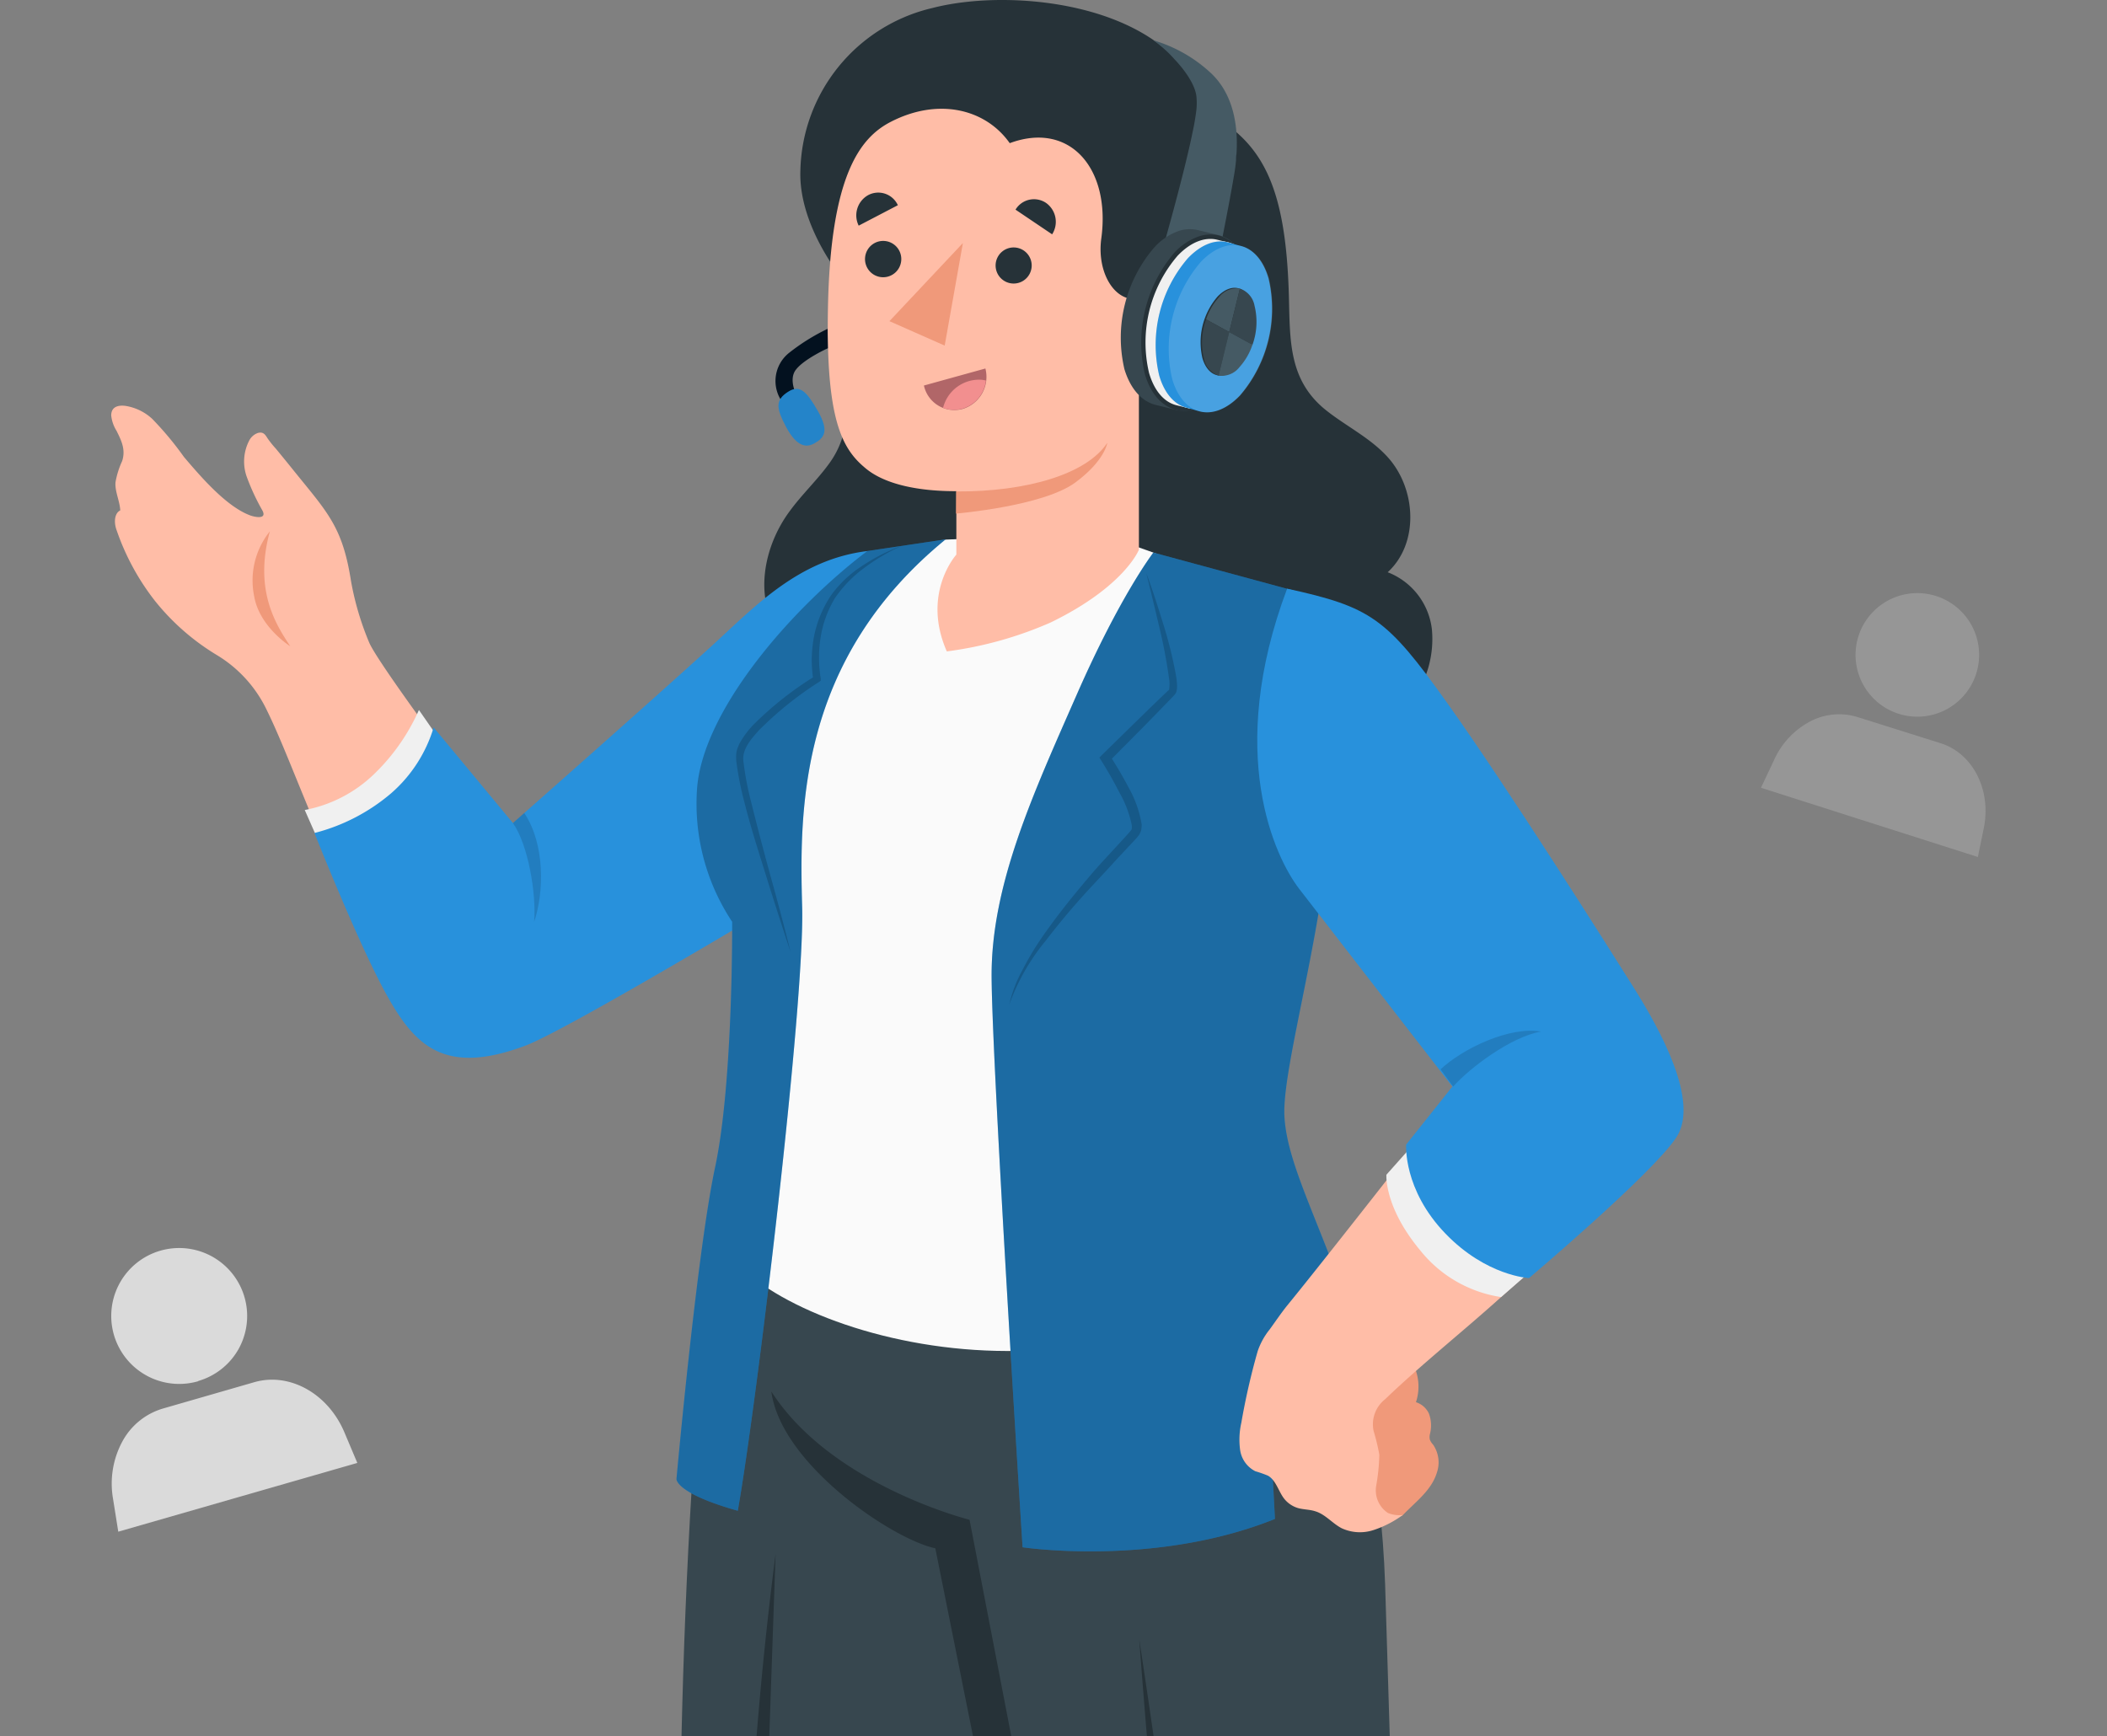
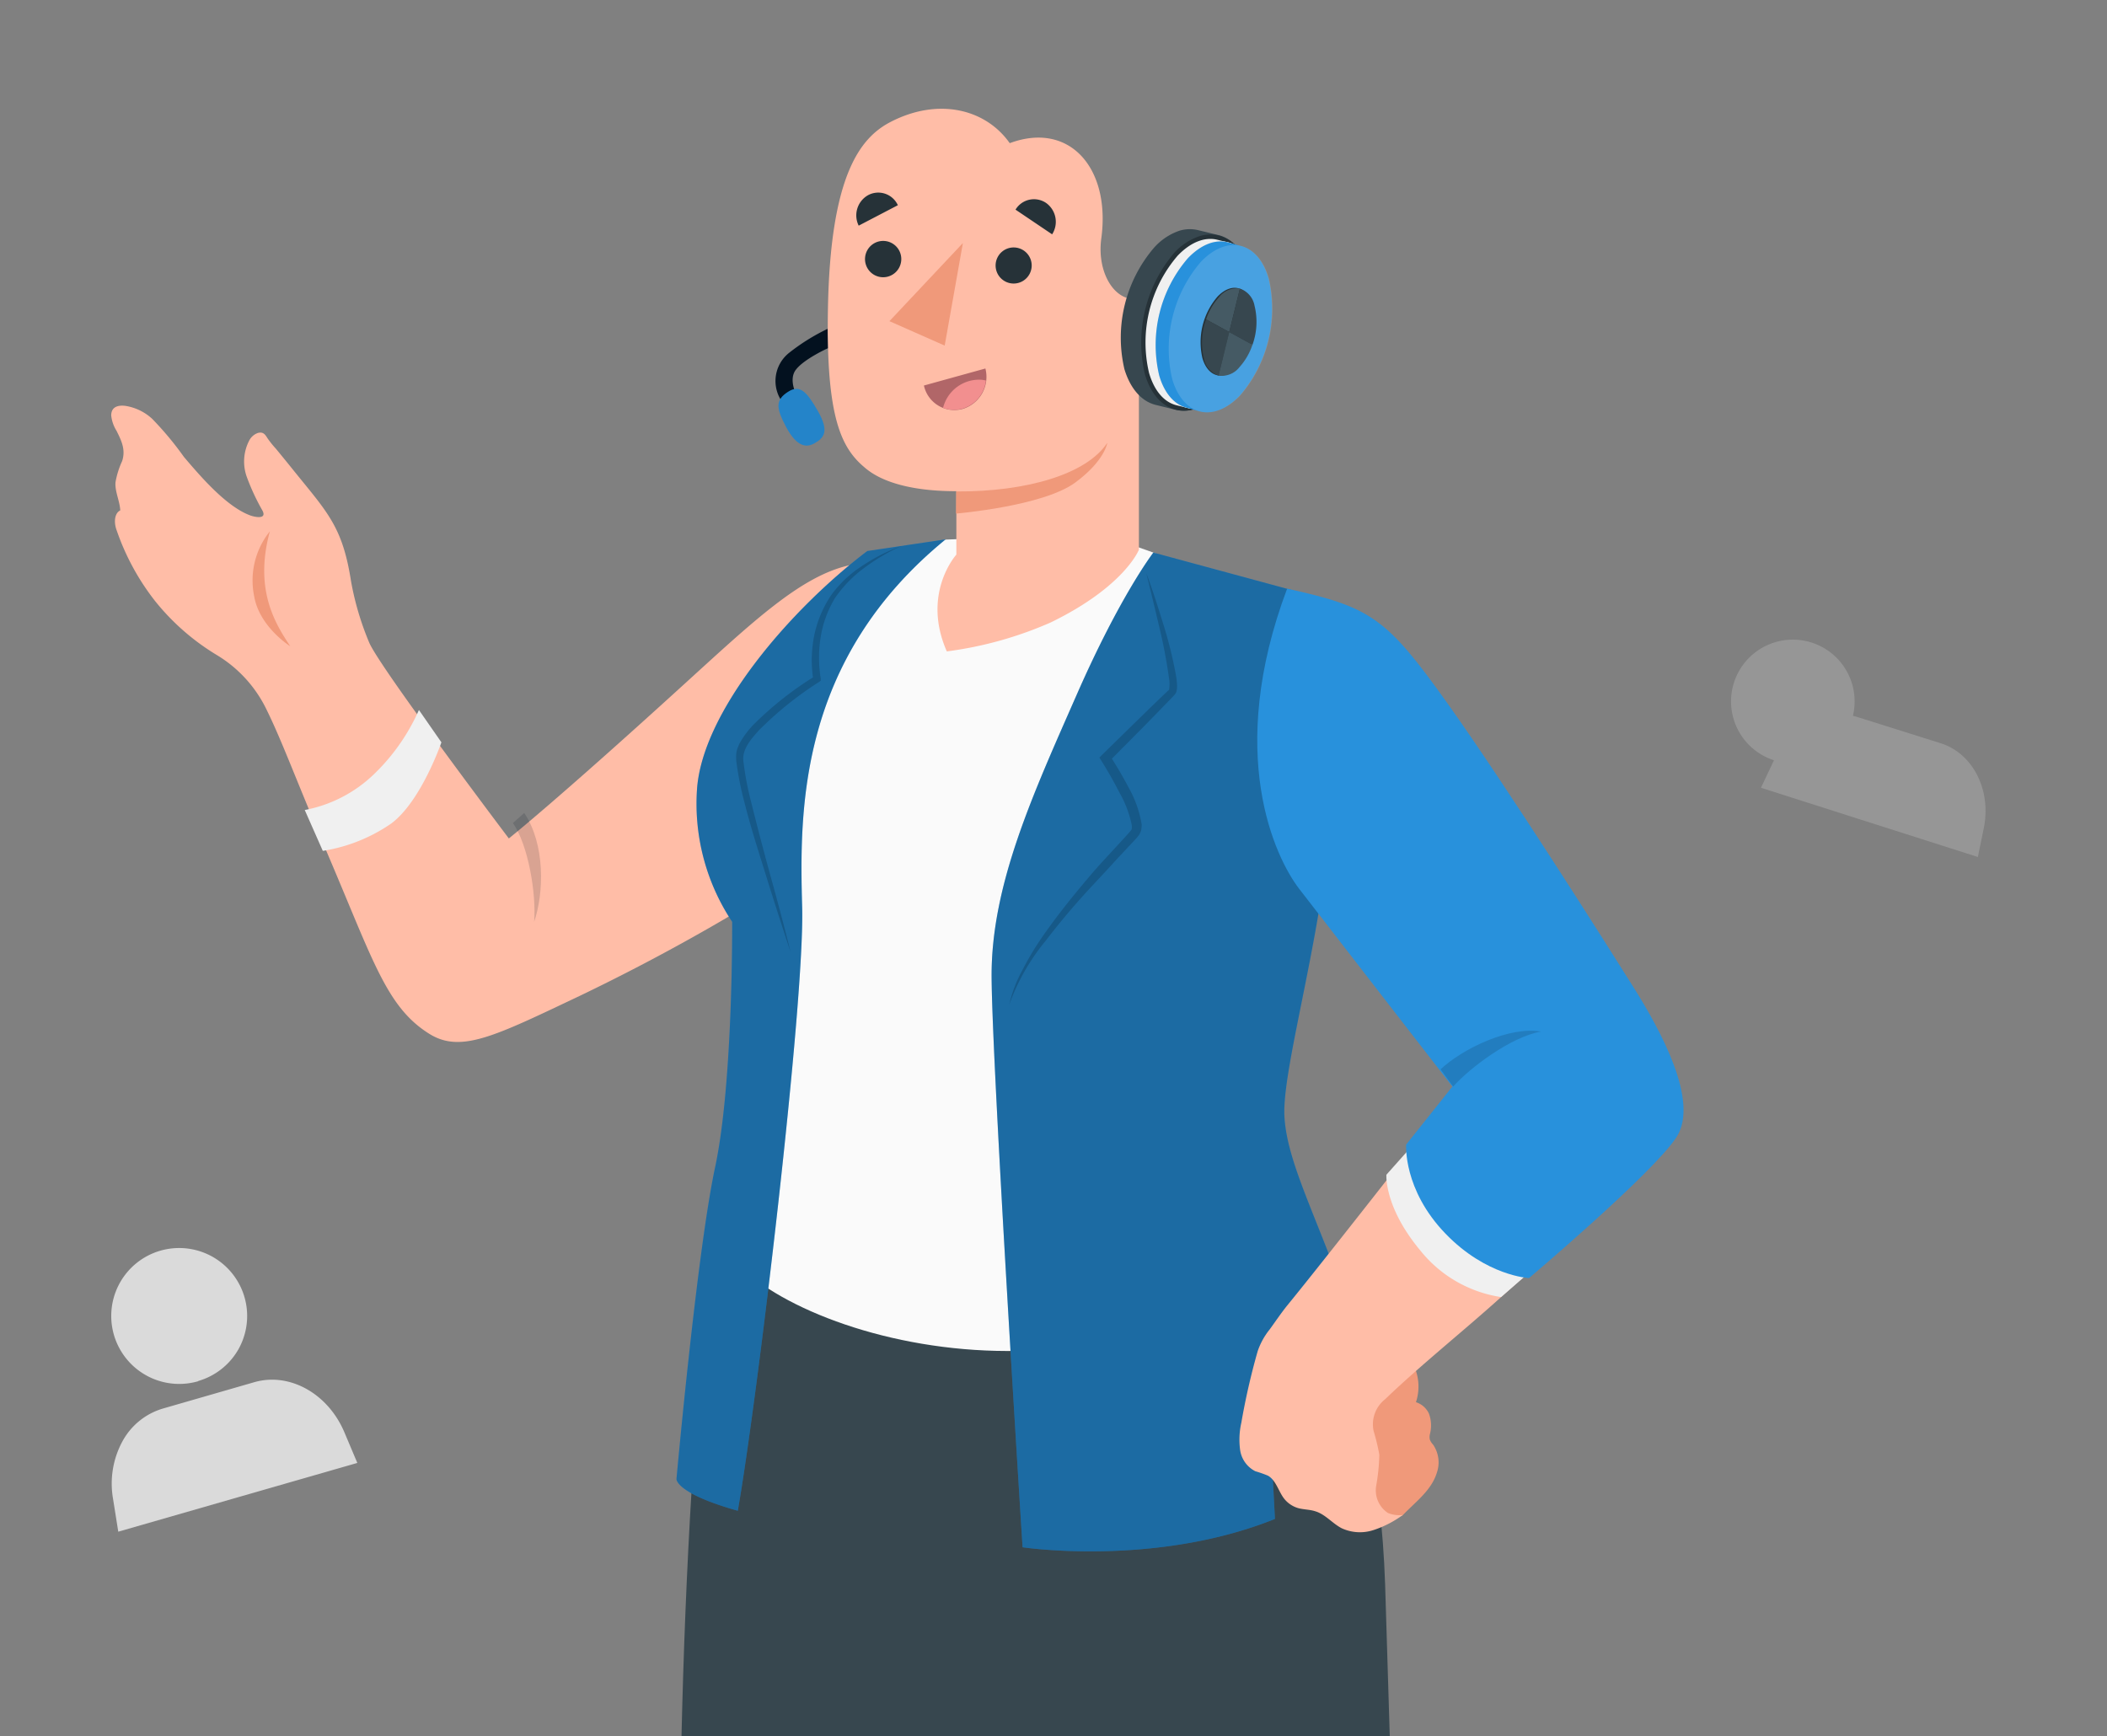
<svg xmlns="http://www.w3.org/2000/svg" width="341" height="281" fill="none">
  <rect width="100%" height="100%" fill="#808080" stroke="none" />
  <g clip-path="url(#a)">
-     <path fill="#F0F0F0" d="M287.1 123.052a13.14 13.14 0 0 1 5.82-6.26 10.07 10.07 0 0 1 7.68-.74l13.5 4.25c5.16 1.65 8.14 7.43 7 13.55l-1 4.86-35.1-11.21zm20.15-7.53a10.004 10.004 0 0 1-6.881-10.655 10 10 0 1 1 6.881 10.655" opacity=".2" />
+     <path fill="#F0F0F0" d="M287.1 123.052a13.14 13.14 0 0 1 5.82-6.26 10.07 10.07 0 0 1 7.68-.74l13.5 4.25c5.16 1.65 8.14 7.43 7 13.55l-1 4.86-35.1-11.21za10.004 10.004 0 0 1-6.881-10.655 10 10 0 1 1 6.881 10.655" opacity=".2" />
    <path fill="#F0F0F0" d="M18.29 242.566a14.34 14.34 0 0 1 1.49-9.21 11.002 11.002 0 0 1 6.54-5.36l14.84-4.28c5.68-1.63 11.89 1.81 14.56 8.07l2.11 5-38.69 11.13zm13.77-19a11.001 11.001 0 0 1-9.917-19.167 11.002 11.002 0 0 1 17.677 6.62 11 11 0 0 1-1.2 7.317 11 11 0 0 1-6.54 5.19z" opacity=".8" />
    <path fill="#37474F" d="M200.746 181.168c9.453 16.177 22.199 38.679 23.425 75.32 1.489 48.849 2.536 83.849 2.867 89.733s4.354 16.535 8.157 45.473-.358 84.276-.358 84.276-3.238 6.587-14.303 7.882c-10.211 1.185-15.006-3.596-15.006-3.596s-16.178-77.442-20.532-94.818c-4.355-17.376-19.209-93.358-19.209-93.358l-5.429 46.851s3.555 15.916 1.116 41.45c-2.439 25.533-10.5 74.782-10.5 74.782s-4.63 4.892-15.502 4.465c-9.936-.4-14.938-5.898-14.938-5.898s-9.521-97.188-10.307-126.029 0-100.867 7.951-143.805z" />
-     <path fill="#263238" d="m156.913 245.987 8.901 46.162L160.385 339l-.193-44.426-8.819-43.97c-7-1.489-24.996-13.656-26.539-25.383 9.714 15.172 32.079 20.766 32.079 20.766m52.032 173.473a1828 1828 0 0 1 8.116 45.073 1879 1879 0 0 1-10.473-44.577c-3.334-14.91-6.49-29.778-9.645-44.77-3.156-14.993-6.766-49.056-8.433-64.241-1.668-15.185-3.004-30.384-4.134-45.611 2.301 15.089 4.395 30.205 6.504 45.308 2.108 15.102 6.104 49.028 9.08 63.937 2.977 14.91 6.132 29.902 8.985 44.881m-85.434-108.212c-.124 6.628-.345 13.283 0 19.829.344 6.545.895 13.201 1.378 19.815l1.557 19.87a1642 1642 0 0 1 2.659 39.81 1154 1154 0 0 1-5.043-39.575c-1.378-13.243-2.756-26.416-3.638-39.796-.317-13.435.469-26.678 1.295-39.961a609 609 0 0 1 3.804-39.727l-1.378 39.851c-.193 6.614-.455 13.256-.565 19.925zM195.055 18.003c9.122 4.878 13.077 11.712 13.546 30.15.179 7.151 0 13.504 6.09 18.313 3.252 2.563 7.111 4.437 9.894 7.524 4.63 5.098 5.126 13.945 0 18.63a11.3 11.3 0 0 1 7.152 9.218 16.72 16.72 0 0 1-3.211 11.548 18.9 18.9 0 0 1-10.693 7.62c-3.335.785-6.49-.51-9.88-.51-6.132 0-12.278.151-18.41.22l-24.583.276c-7.358.083-14.51 1.378-20.669-3.376a10 10 0 0 1-4.244-8.268c-5.154-.772-10.569-2.453-13.78-6.6-4.34-5.733-2.756-14.249 1.557-20.036 2.012-2.756 4.52-5.085 6.49-7.854 4.258-5.98 2.619-13.05 2.247-19.926-.097-1.86.689-8.736-.552-10.252 0 0-6.765-8.268-6.476-17.018a27.655 27.655 0 0 1 21.4-26.374c13.504-3.486 39.754-.524 44.122 16.715" />
    <path fill="#FFBDA7" d="M59.78 104.07a46.8 46.8 0 0 1-2.977-10.045c-1.377-8.833-3.844-11.12-9.315-17.913-.937-1.172-1.887-2.33-2.838-3.487a16 16 0 0 1-1.378-1.722c-.358-.579-.69-1.061-1.53-.827a2.52 2.52 0 0 0-1.378 1.171 7.37 7.37 0 0 0-.44 5.898 36 36 0 0 0 2.562 5.512c.703 1.378-1.047 1.075-1.86.813-3.94-1.378-8.185-6.38-10.844-9.494a52.4 52.4 0 0 0-5.14-6.174 8.27 8.27 0 0 0-4.437-2.122c-1.13-.11-2.205.166-2.205 1.571.094.877.386 1.72.854 2.467.813 1.626 1.516 3.086.91 4.919a13.7 13.7 0 0 0-1.075 3.445c-.097 1.543.703 3.004.771 4.534-.785.344-1.157 1.68-.564 3.265a39.2 39.2 0 0 0 6.145 11.327 37.8 37.8 0 0 0 10.17 8.888 20.9 20.9 0 0 1 7.937 8.778c2.577 5.25 4.726 11.271 9.949 23.522 7.386 17.321 9.508 24.638 16.384 28.937 5.112 3.183 10.583.386 24.32-6.132a330 330 0 0 0 40.596-23.164l3.073-46.547c-7.896 1.75-15.682 9.191-26.788 19.291-20.67 18.837-28.331 24.928-28.331 24.928s-20.67-27.367-22.571-31.639" />
    <path fill="#F0997A" d="M43.673 86.005c-2.633 9.646 1.06 15.158 3.293 18.589 0 0-4.975-3.114-5.829-8.075a12.7 12.7 0 0 1 2.535-10.514" />
    <path fill="#F0F0F0" d="m71.438 120.151-3.638-5.236a32.9 32.9 0 0 1-7.386 10.5 22.04 22.04 0 0 1-11.093 5.691l2.921 6.614a26.8 26.8 0 0 0 11.107-4.45c4.837-3.624 8.089-13.119 8.089-13.119" />
-     <path fill="#2891DC" d="M140.364 89.189c-11.176 1.377-18.176 8.97-25.231 15.405-9.852 8.985-32.12 28.621-32.12 28.621l-12.83-15.475a22.83 22.83 0 0 1-6.889 10.665 30.9 30.9 0 0 1-12.402 6.422s7.083 17.913 11.672 26.181c4.588 8.268 9.356 13.118 22.392 8.268 7.661-2.839 52.597-30.04 52.597-30.04z" />
    <path fill="#03111F" d="M83.012 133.214c2.467 3.514 3.804 11.41 3.432 15.999 1.612-4.699 1.805-12.554-1.599-17.625z" opacity=".15" />
    <path fill="#FAFAFA" d="M211.191 199.316c-1.02-7.428-6.201-8.53-3.68-26.265 1.241-8.791 5.65-31.5 5.65-31.5s-15.158-11.658-10.252-45.624l-16.246-6.49-8.861-3.129-24.803 1.034-12.719 3.472c-4.354 3.762-12.332 9.646-18.754 18.741-9.273 13.077-10.941 27.559-1.474 38.252.11 2.095-.276 34.449-2.756 42.359-.965 3.128-2.288 7.399-.248 11.602 9.205 14.91 63.262 30.15 94.143-2.452" />
    <path fill="#2891DC" d="m153.041 87.3-12.677 1.888c-12.195 9.219-26.692 25.823-27.56 38.583a34.54 34.54 0 0 0 5.691 21.428s.179 25.988-2.756 39.713c-2.935 13.724-6.256 50.461-6.256 50.461s-.261 2.288 9.922 5.154c3.114-17.611 10.844-82.21 10.417-97.712s-.703-39.975 23.219-59.514" />
    <path fill="#03111F" d="m153.041 87.3-12.677 1.888c-12.195 9.219-26.692 25.823-27.56 38.583a34.54 34.54 0 0 0 5.691 21.428s.179 25.988-2.756 39.713c-2.935 13.724-6.256 50.461-6.256 50.461s-.261 2.288 9.922 5.154c3.114-17.611 10.844-82.21 10.417-97.712s-.703-39.975 23.219-59.514" opacity=".3" />
    <path fill="#03111F" d="M127.935 154.049c-1.006-4.134-2.109-8.199-3.239-12.291a500 500 0 0 1-3.21-12.264 49 49 0 0 1-1.158-6.146c-.303-1.943 1.075-3.555 2.439-5.085a56.8 56.8 0 0 1 9.742-7.854l.317-.221v-.385a20.8 20.8 0 0 1 0-6.725 17.4 17.4 0 0 1 2.343-6.325 20 20 0 0 1 4.768-4.878 31.2 31.2 0 0 1 5.98-3.513 28.8 28.8 0 0 0-6.242 3.141 18.7 18.7 0 0 0-5.154 4.823 18.4 18.4 0 0 0-2.756 6.573 20.4 20.4 0 0 0-.138 7.138l.262-.593a54.8 54.8 0 0 0-10.059 7.965 15.2 15.2 0 0 0-1.984 2.646 4 4 0 0 0-.372.785 3.4 3.4 0 0 0-.276.854 6 6 0 0 0 0 1.764c.281 2.124.7 4.228 1.254 6.298 1.034 4.134 2.343 8.171 3.597 12.208a649 649 0 0 0 3.886 12.085" opacity=".2" />
    <path fill="#2891DC" d="M186.663 89.436s-5.333 6.89-12.402 22.999-13.876 30.811-13.779 45.748 5.015 92.255 5.015 92.255 21.428 3.225 40.843-4.588l-1.584-29.93 7.344 28.524s9.288-3.335 12.719-6.421c-5.057-31.142-16.384-45.914-16.949-57.393-.386-7.895 6.311-29.778 7.592-49.496a150.6 150.6 0 0 0-2.356-34.532z" />
    <path fill="#03111F" d="M186.663 89.436s-5.333 6.89-12.402 22.999-13.876 30.811-13.779 45.748 5.015 92.255 5.015 92.255 21.428 3.225 40.843-4.588l-1.584-29.93 7.344 28.524s9.288-3.335 12.719-6.421c-5.057-31.142-16.384-45.914-16.949-57.393-.386-7.895 6.311-29.778 7.592-49.496a150.6 150.6 0 0 0-2.356-34.532z" opacity=".3" />
    <path fill="#03111F" d="M163.334 162.607a34.6 34.6 0 0 1 5.898-10.335 119 119 0 0 1 7.744-9.122c1.378-1.488 2.756-2.949 4.051-4.396l2.067-2.191c.345-.386.689-.73 1.047-1.157a3 3 0 0 0 .262-.359c.097-.179.179-.372.262-.565q.104-.497.11-1.006a18.1 18.1 0 0 0-2.094-5.966 69 69 0 0 0-3.073-5.25l-.11.992 6.132-6.187 3.045-3.128.758-.786.372-.385q.297-.288.523-.634a3.2 3.2 0 0 0 .152-1.378 10 10 0 0 0-.11-1.144 68 68 0 0 0-2.095-8.571c-.854-2.756-1.736-5.58-2.756-8.268a869 869 0 0 1 2.054 8.516 85 85 0 0 1 1.626 8.516 5.2 5.2 0 0 1 0 1.833c.11-.152 0 .082-.207.193l-.386.372-.799.757-3.156 3.06-6.283 6.159-.441.441.344.551a68 68 0 0 1 2.922 5.154 17.8 17.8 0 0 1 1.984 5.277q.013.242 0 .483a.2.2 0 0 0 0 .124s-.124.165-.179.248c-.276.344-.634.716-.965 1.088l-2.026 2.205c-1.377 1.488-2.755 2.977-4.009 4.492-2.605 3.073-5.126 6.229-7.414 9.55a48 48 0 0 0-3.1 5.195 21.7 21.7 0 0 0-2.15 5.622" opacity=".2" />
    <path fill="#F0997A" d="M227.038 245.229c2.039-2.135 4.644-3.996 5.512-6.889a5.08 5.08 0 0 0-.62-4.52 2.4 2.4 0 0 1-.524-.827 2 2 0 0 1 0-.813 5.6 5.6 0 0 0-.138-3.362 3.44 3.44 0 0 0-2.108-1.86 8.1 8.1 0 0 0 0-5.071c-.62-1.943-2.577-3.528-3.927-1.378a17.6 17.6 0 0 0-1.585 3.334 39.8 39.8 0 0 0-2.108 8.943c-.386 3.183-1.378 12.182 3.582 12.719.538-.014 1.613.028 1.916-.276" />
    <path fill="#FFBDA7" d="M208.517 98.366c18.92 3.996 20.67 9.99 31.694 25.809 10.83 15.612 24.803 37.412 28.096 45.073 4.134 9.481 5.03 13.105-5.236 22.888-5.291 5.044-12.65 11.024-20.132 17.804-5.925 5.36-13.036 11.023-18.768 16.535a5.16 5.16 0 0 0-1.86 5.154q.573 1.889.923 3.831a33 33 0 0 1-.51 5.029 4.39 4.39 0 0 0 1.902 4.396c.758.31 1.583.424 2.397.331a16.9 16.9 0 0 1-4.699 2.425 7.04 7.04 0 0 1-5.167-.276c-1.529-.785-2.659-2.273-4.299-2.756-.882-.289-1.833-.261-2.756-.509a4.5 4.5 0 0 1-2.315-1.585c-.91-1.213-1.268-2.908-2.577-3.666a19 19 0 0 0-2.039-.716 4.57 4.57 0 0 1-2.467-3.445 12.4 12.4 0 0 1 .193-4.396 111 111 0 0 1 2.646-11.588 11.5 11.5 0 0 1 1.956-3.542c.91-1.254 1.792-2.563 2.756-3.775 6.697-8.172 27.987-35.483 27.987-35.483l-23.425-30.798s-17.184-19.842-4.3-46.74" />
    <path fill="#F28F8F" d="M236.297 175.876c5.65 5.788 14.607 6.435 17.914 6.298a18.93 18.93 0 0 1-19.843-3.831z" />
    <path fill="#F0F0F0" d="m248.258 205.31-5.319 4.63a20.67 20.67 0 0 1-13.049-7.51c-5.925-7.097-5.512-12.292-5.512-12.292l6.229-7z" />
    <path fill="#2891DC" d="M208.311 95.279c13.587 2.976 16.108 4.781 25.823 18.382 9.715 13.6 26.113 39.561 30.315 46.258s10.638 18.3 6.89 24.115-23.88 22.833-23.88 22.833-6.89-.317-13.518-7.193c-6.89-7.138-6.366-14.414-6.366-14.414l7.482-9.398s-20.959-27.008-24.803-32.01-12.002-21.841-1.943-48.573" />
    <path fill="#03111F" d="M235.181 175.863c2.756-3.073 9.37-8.048 14.235-8.902-5.099-.882-12.692 2.756-16.274 6.118z" opacity=".15" />
    <path fill="#FFBDA7" d="M197.743 47.905c-2.384-2.756-7.276-3.996-9.646-.248-1.516 2.315-1.957 6.228-4.203 5.622-1.378-.372-1.846-2.012-1.309-5.002-2.907-.744-4.988-4.906-4.354-9.646 1.557-11.355-5.085-19.071-14.814-15.46-3.941-5.595-11.63-7.4-19.291-3.432-4.947 2.563-9.715 8.695-10.128 30.04-.358 18.037 2.246 22.819 6.008 25.947 3.224 2.756 8.86 3.79 14.772 3.775v10.266s-5.678 6.27-1.544 15.668a61.2 61.2 0 0 0 16.812-4.685c11.96-5.815 14.275-11.768 14.275-11.768V61.877s3.321 5.98 9.646 1.185c5.181-3.94 7.331-11.01 3.776-15.157" />
    <path fill="#F0997A" d="M154.75 79.543c11.326.068 21.082-2.756 24.458-7.869 0 0-.385 2.894-5.194 6.435-5.223 3.845-19.292 5.016-19.292 5.016z" />
    <path fill="#263238" d="M166.945 42.586a2.93 2.93 0 0 1-1.429 2.912 2.92 2.92 0 1 1 1.429-2.912M145.737 42.792a2.934 2.934 0 0 1-5.724-1.172 2.935 2.935 0 1 1 5.724 1.172M164.354 33.932l5.925 3.996a3.75 3.75 0 0 0-1.005-5.098 3.5 3.5 0 0 0-2.696-.5 3.48 3.48 0 0 0-2.224 1.602M145.311 33.215l-6.339 3.307a3.75 3.75 0 0 1 1.571-4.96 3.48 3.48 0 0 1 3.942.521c.349.318.63.703.826 1.132" />
    <path fill="#B16668" d="m149.528 62.4 9.949-2.755a5.42 5.42 0 0 1-3.679 6.545 5.044 5.044 0 0 1-6.27-3.79" />
    <path fill="#F28F8F" d="M152.628 66.01a6.02 6.02 0 0 1 6.174-4.547q.382.04.758.125a5.35 5.35 0 0 1-3.804 4.56 4.84 4.84 0 0 1-3.128-.137" />
    <path fill="#F0997A" d="m155.838 39.334-2.948 16.604-8.943-3.955z" />
-     <path fill="#455A64" d="m187.256 43.523 9.467.44s2.012-9.742 2.949-15.322c.193-1.075.317-2.012.372-2.756 0-.317 0-.634.069-.951.261-3.969-.235-9.563-4.272-13.229a23.2 23.2 0 0 0-9.177-5.18 20 20 0 0 1 3.472 3.127c1.075 1.116 3.183 3.666 3.486 5.87.081.76.081 1.527 0 2.288a39 39 0 0 1-.606 3.555c-1.571 7.772-5.76 22.158-5.76 22.158" />
    <path fill="#37474F" d="M181.978 59.755a22.4 22.4 0 0 1 4.795-19.663 9.65 9.65 0 0 1 4.134-2.756 5.73 5.73 0 0 1 3.004-.083l3.307.8c2.26.564 4.134 2.604 5.016 5.76a22.42 22.42 0 0 1-4.809 19.663 9.5 9.5 0 0 1-4.134 2.756 5.65 5.65 0 0 1-3.018.096l-3.266-.8c-2.259-.578-4.065-2.604-5.029-5.773" />
    <path fill="#263238" d="M193.292 66.218a9.5 9.5 0 0 0 4.134-2.756 22.42 22.42 0 0 0 4.809-19.595c-1.378-4.478-4.465-6.71-8.034-5.664a9.65 9.65 0 0 0-4.134 2.688 22.42 22.42 0 0 0-4.795 19.608c1.295 4.533 4.451 6.766 8.02 5.718" />
    <path fill="#F0F0F0" d="M185.96 60.347a21.57 21.57 0 0 1 4.63-18.96c2.15-2.246 4.451-3.073 6.435-2.577l1.64.4c1.984.482 3.651 2.273 4.52 5.263a21.63 21.63 0 0 1-4.63 18.961c-2.164 2.246-4.451 3.073-6.436 2.577l-1.653-.4c-2.012-.482-3.638-2.273-4.506-5.264" />
    <path fill="#E0E0E0" d="M192.244 41.8a21.53 21.53 0 0 0-4.644 18.947c1.75 5.98 6.642 7.18 11.024 2.687a21.62 21.62 0 0 0 4.63-18.96c-1.805-6.022-6.711-7.18-11.01-2.674" />
    <path fill="#2891DC" d="M187.6 60.747a21.53 21.53 0 0 1 4.644-18.947c2.149-2.246 4.437-3.073 6.421-2.59.551.137 1.571.454 2.122.592 1.984.482 3.638 2.274 4.506 5.25a21.55 21.55 0 0 1-4.63 18.961c-2.149 2.246-4.451 3.073-6.421 2.59-.565-.137-1.571-.454-2.122-.592-1.984-.482-3.666-2.274-4.52-5.264" />
    <path fill="#fff" d="M194.352 42.379a21.62 21.62 0 0 0-4.644 18.96c1.75 5.981 6.656 7.18 11.024 2.674a21.55 21.55 0 0 0 4.63-18.96c-1.75-5.967-6.711-7.166-11.01-2.674" opacity=".15" />
    <path fill="#263238" d="M197.04 48.015a11.33 11.33 0 0 0-2.439 9.949c.909 3.141 3.486 3.775 5.746 1.378a11.35 11.35 0 0 0 2.439-9.867c-.923-3.197-3.486-3.83-5.746-1.46" />
    <path fill="#455A64" d="m195.193 51.694 3.748 2.053 1.723-7.028a3.57 3.57 0 0 0-3.376 1.378 10.1 10.1 0 0 0-2.095 3.597" />
    <path fill="#37474F" d="M194.848 58.033a3.6 3.6 0 0 0 2.37 2.756l1.723-7.042-3.748-2.053a11.02 11.02 0 0 0-.345 6.339" />
    <path fill="#455A64" d="M197.218 60.789a3.61 3.61 0 0 0 3.39-1.378 10.2 10.2 0 0 0 2.095-3.624l-3.762-2.067z" />
    <path fill="#37474F" d="m198.941 53.747 3.761 2.067c.735-2.034.851-4.24.331-6.339a3.55 3.55 0 0 0-2.37-2.756z" />
    <path fill="#03111F" d="M133.942 53.223a33.2 33.2 0 0 0-6.215 3.872 5.814 5.814 0 0 0-1.047 8.075l2.439-.799s-1.64-2.756-.331-4.506c1.31-1.75 5.195-3.5 5.195-3.5s-.041-2.26-.041-3.142" />
    <path fill="#2891DC" d="M127.534 63.42c1.902-1.226 3.018-.082 4.864 3.17s.979 4.313-.675 5.208-3.128-.096-4.534-2.756c-1.598-3.031-1.708-4.299.345-5.622" />
    <path fill="#03111F" d="M127.534 63.42c1.902-1.226 3.018-.082 4.864 3.17s.979 4.313-.675 5.208-3.128-.096-4.534-2.756c-1.598-3.031-1.708-4.299.345-5.622" opacity=".1" />
  </g>
  <defs>
    <clipPath id="a">
      <path fill="#fff" d="M0 0h341v281H0z" />
    </clipPath>
  </defs>
</svg>